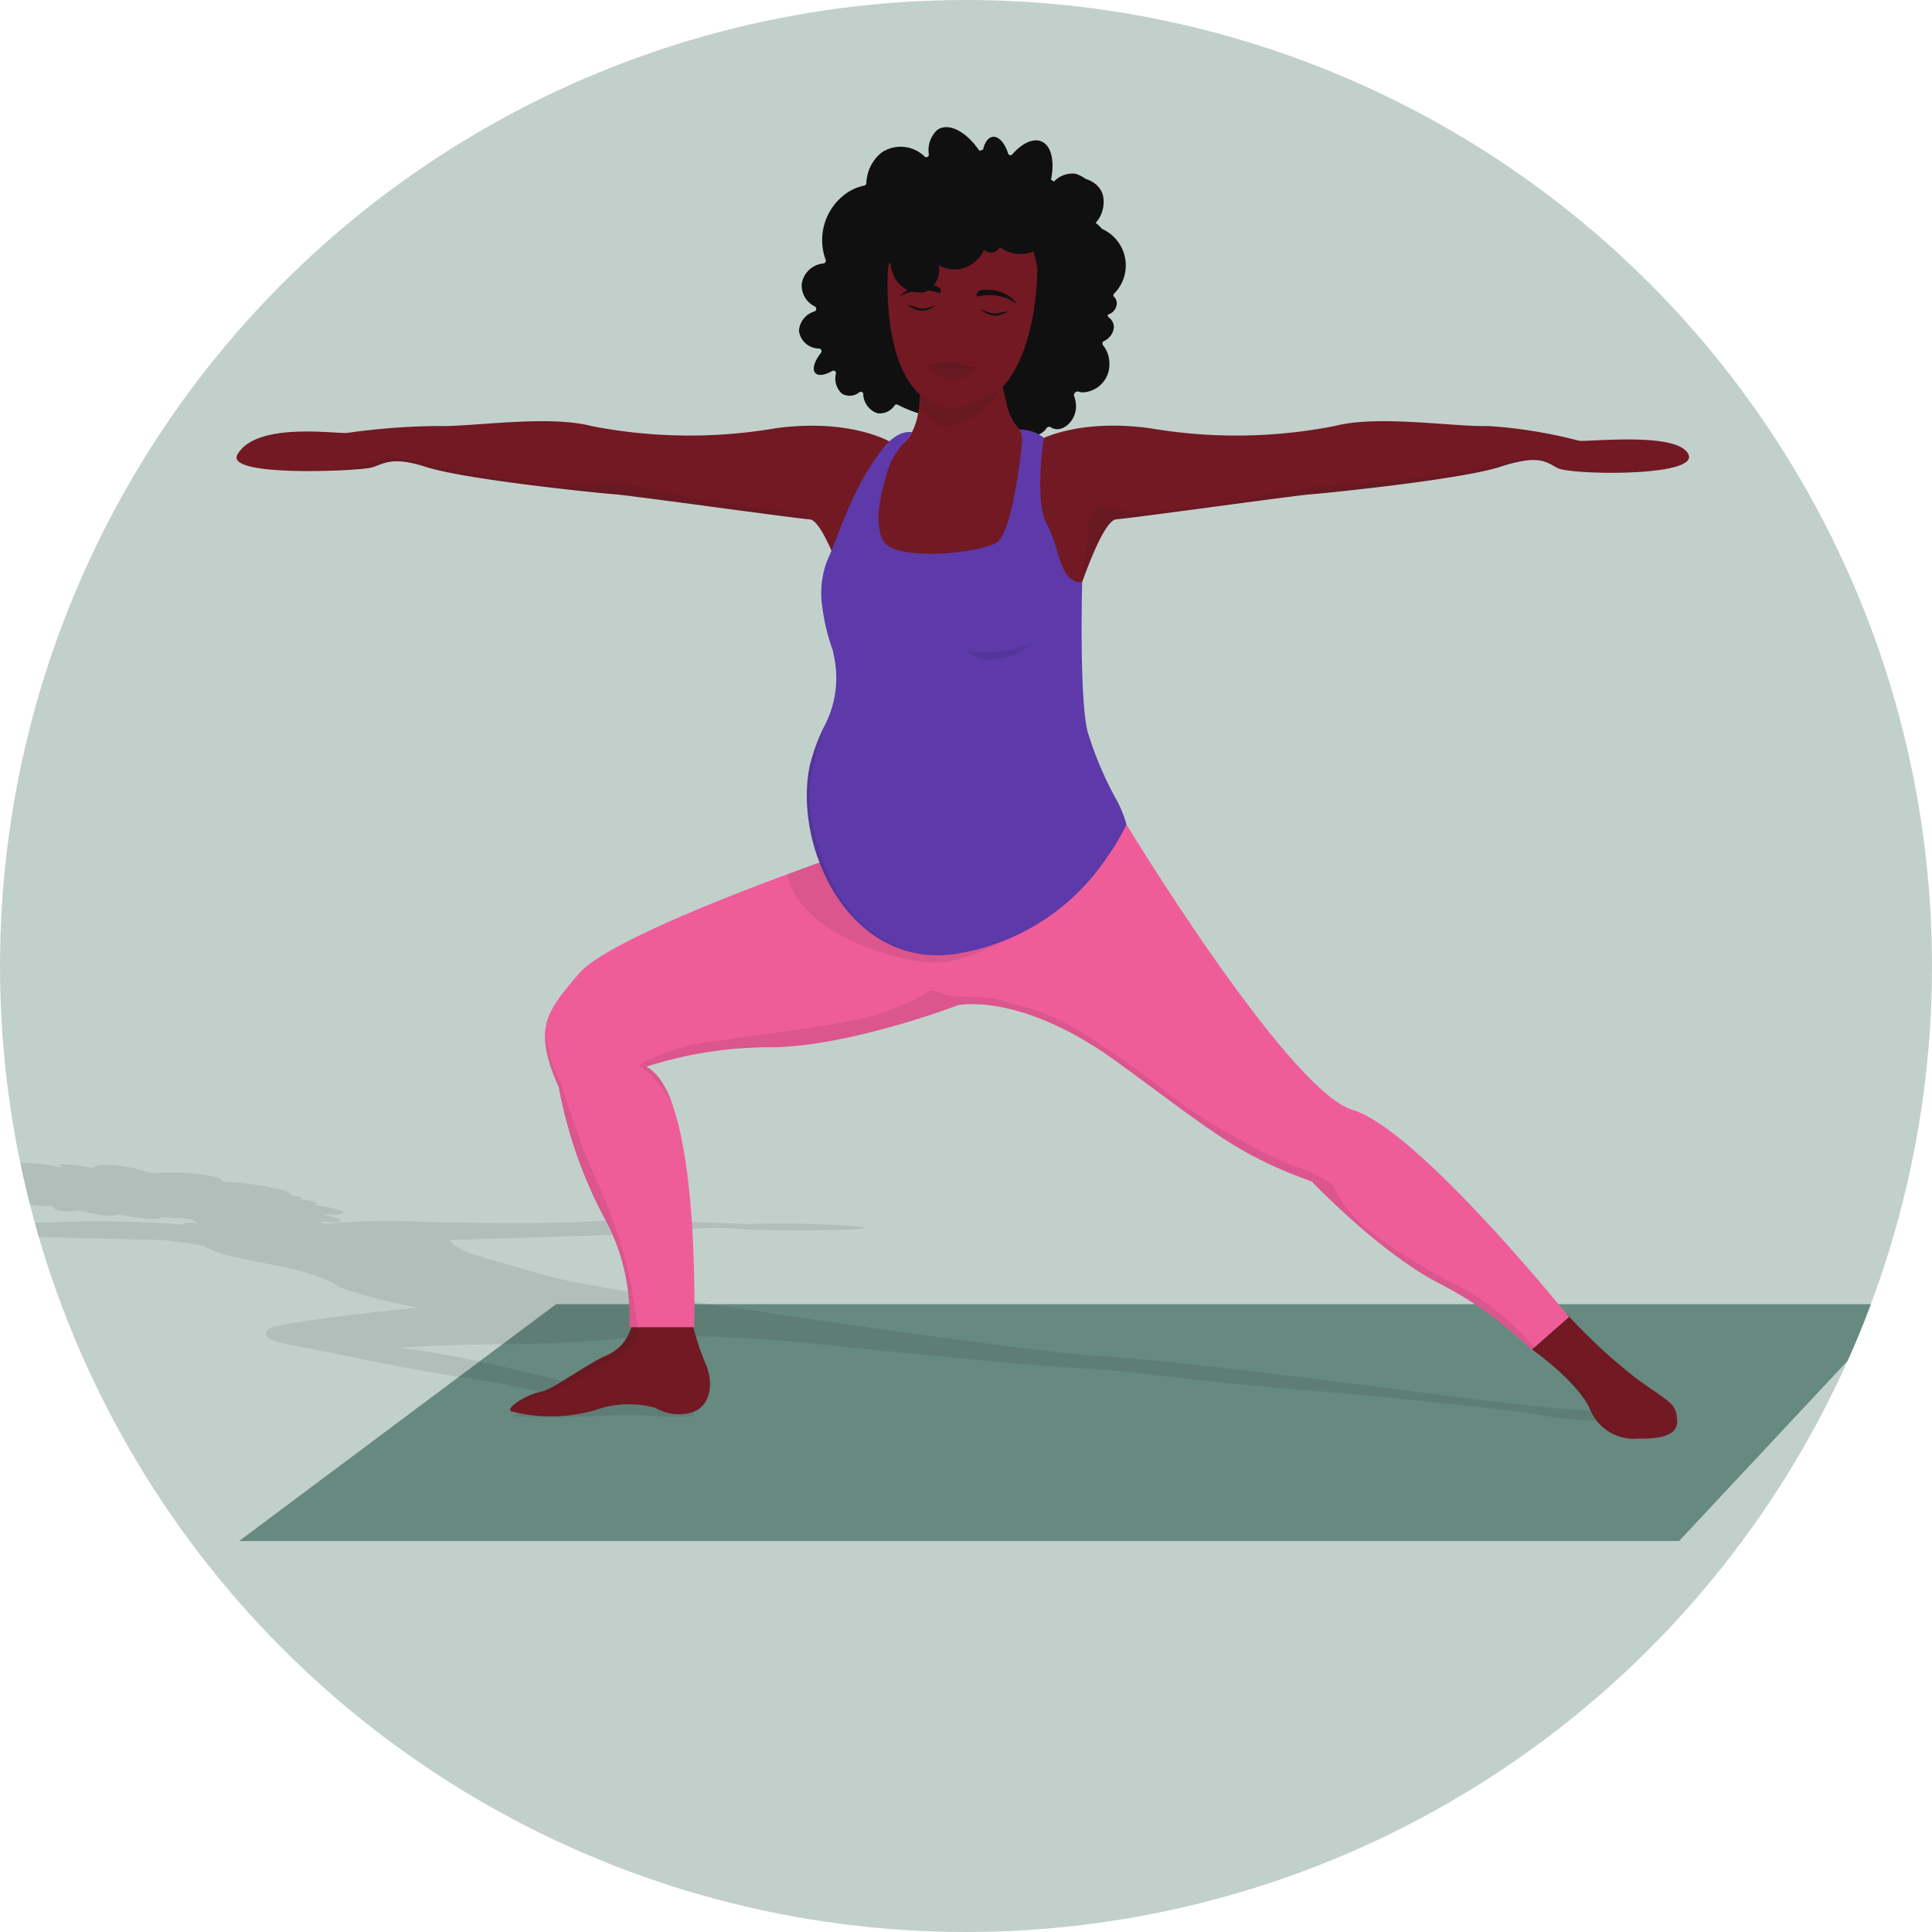
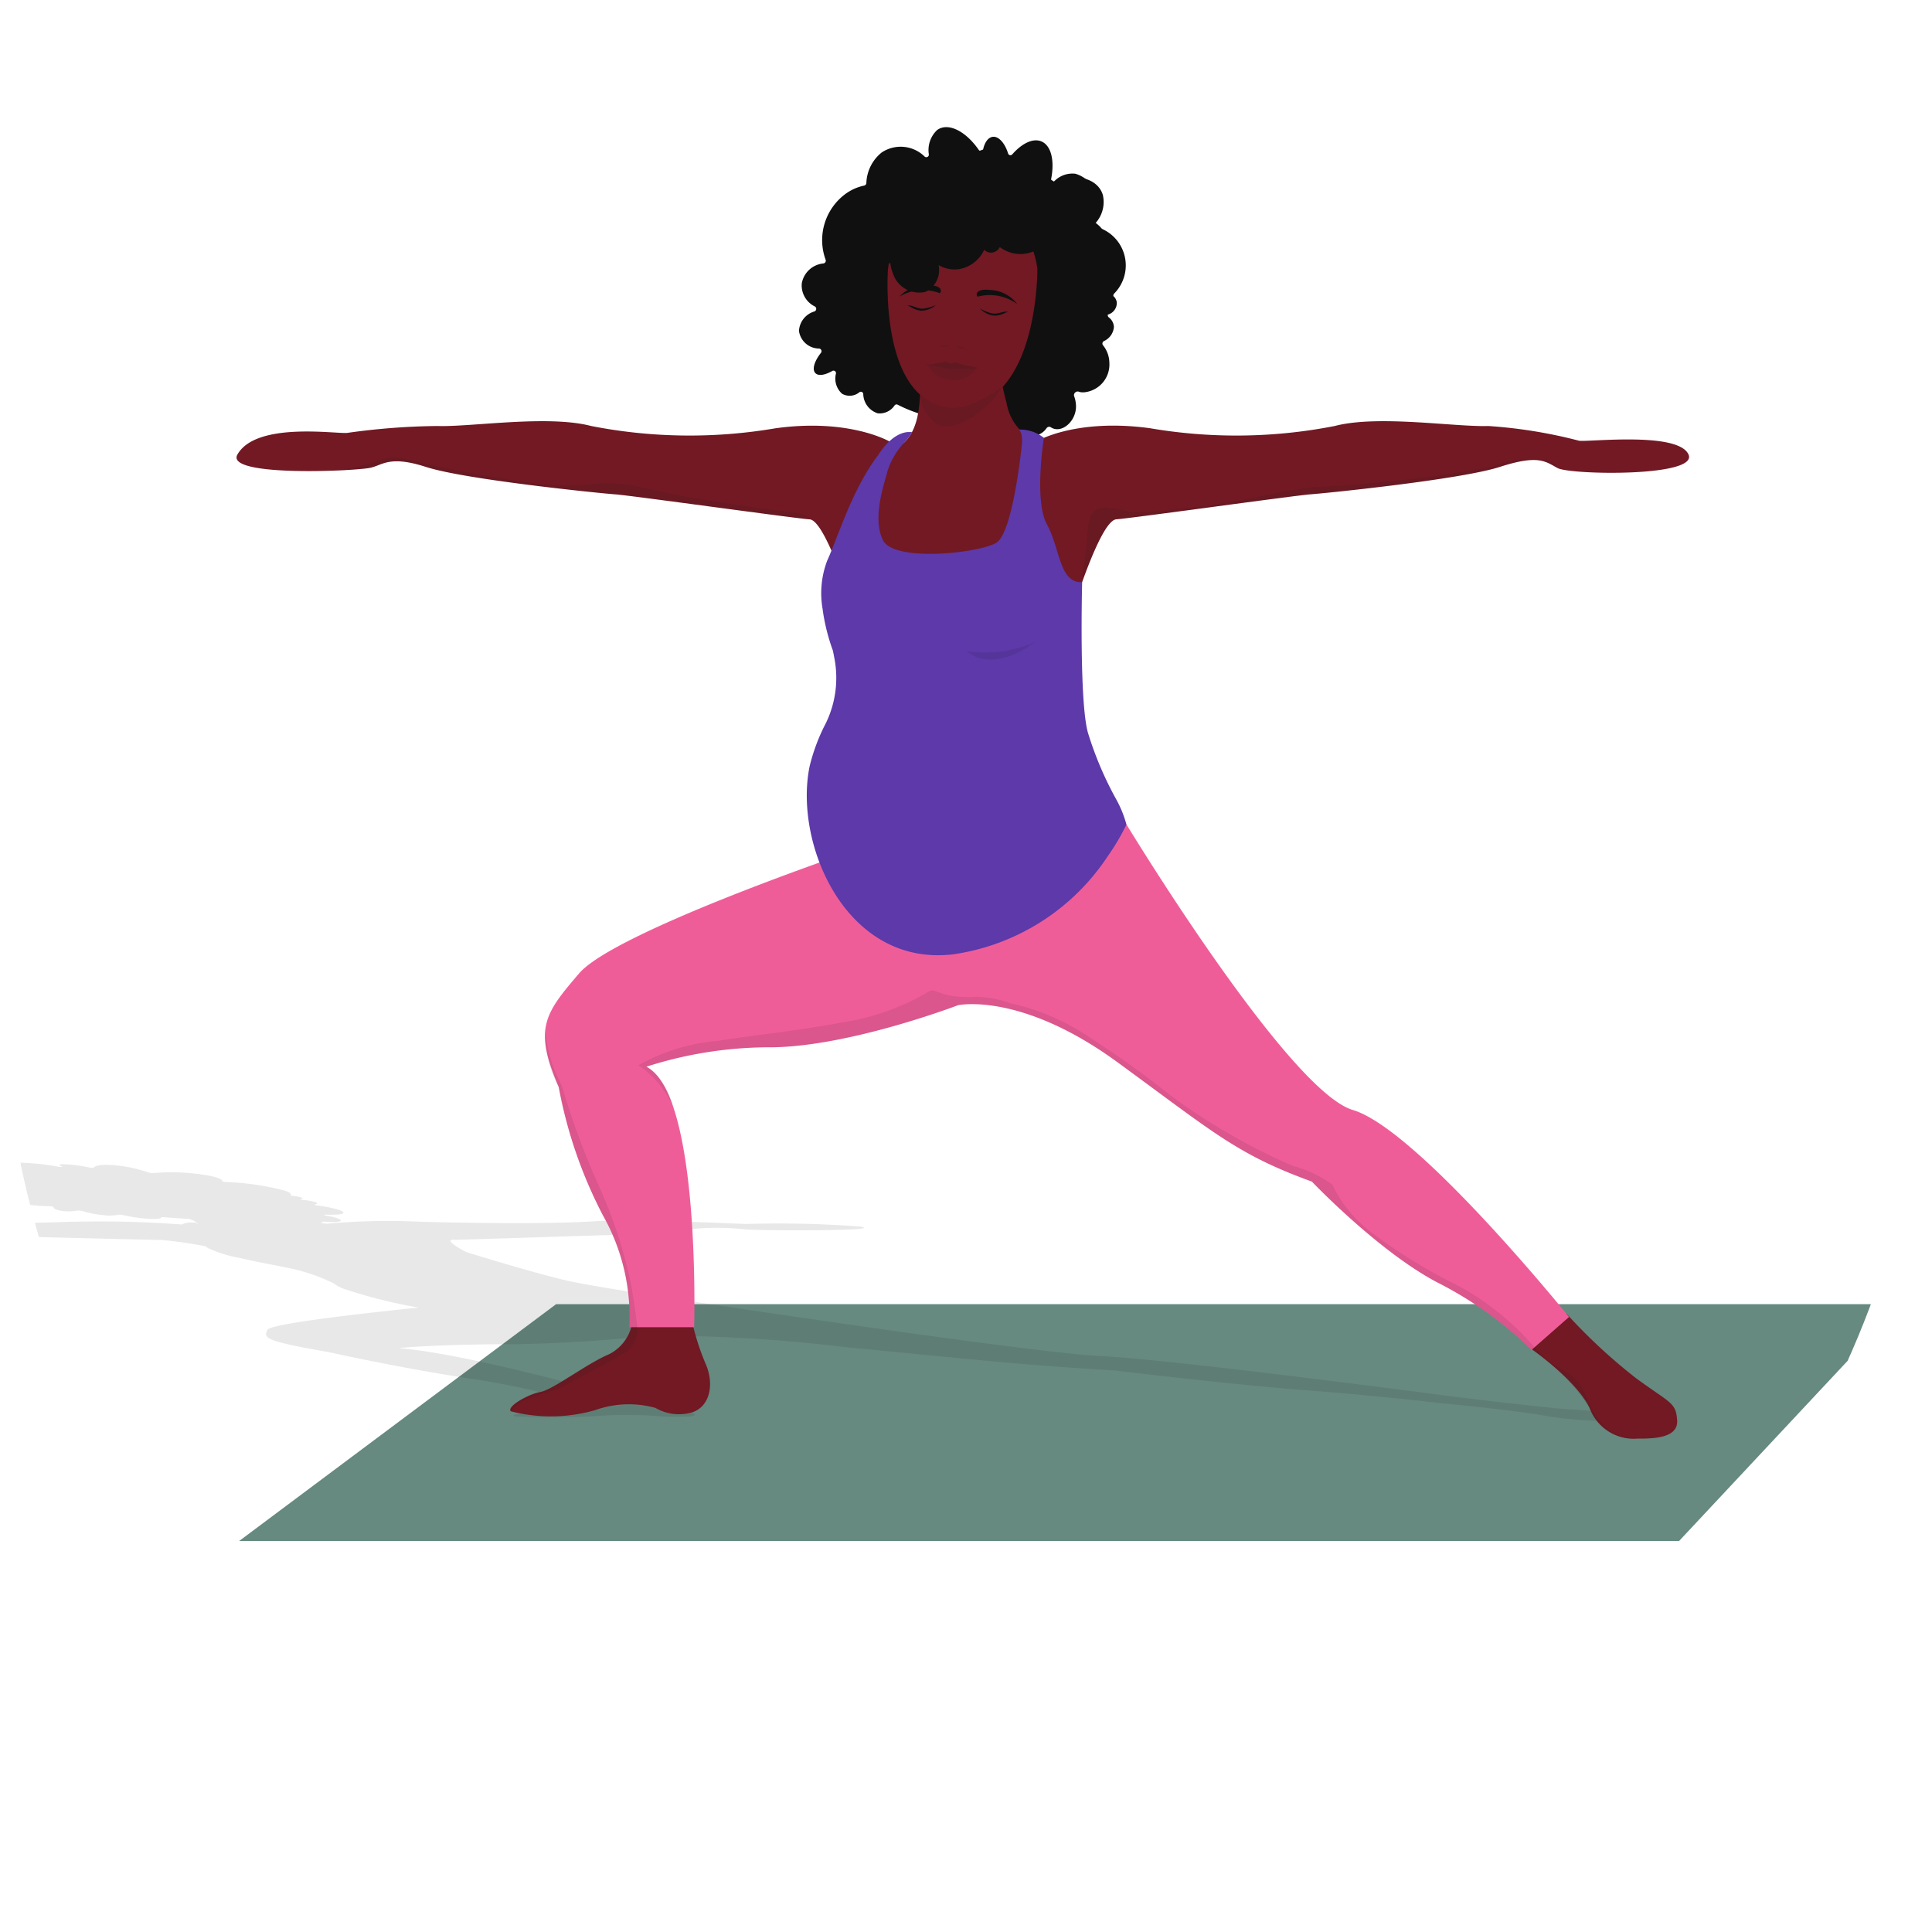
<svg xmlns="http://www.w3.org/2000/svg" id="Services" width="112" height="112" viewBox="0 0 112 112">
  <defs>
    <clipPath id="clip-path">
      <circle id="Ellipse_219" data-name="Ellipse 219" cx="56" cy="56" r="56" transform="translate(269.5 5138.5)" fill="#f9eaee" />
    </clipPath>
    <clipPath id="clip-path-2">
      <rect id="Rectangle_3950" data-name="Rectangle 3950" width="126.753" height="81.965" fill="none" />
    </clipPath>
    <clipPath id="clip-path-3">
      <rect id="Rectangle_3949" data-name="Rectangle 3949" width="111.484" height="14.997" fill="none" />
    </clipPath>
    <clipPath id="clip-path-5">
      <rect id="Rectangle_3951" data-name="Rectangle 3951" width="3.025" height="1.053" fill="none" />
    </clipPath>
    <clipPath id="clip-path-6">
      <rect id="Rectangle_3952" data-name="Rectangle 3952" width="3.025" height="0.414" fill="none" />
    </clipPath>
    <clipPath id="clip-path-7">
      <rect id="Rectangle_3953" data-name="Rectangle 3953" width="0.472" height="0.12" fill="none" />
    </clipPath>
    <clipPath id="clip-path-8">
      <rect id="Rectangle_3954" data-name="Rectangle 3954" width="0.478" height="0.092" fill="none" />
    </clipPath>
    <clipPath id="clip-path-9">
      <rect id="Rectangle_3955" data-name="Rectangle 3955" width="27.825" height="3.558" fill="none" />
    </clipPath>
    <clipPath id="clip-path-10">
      <rect id="Rectangle_3956" data-name="Rectangle 3956" width="57.902" height="25.977" fill="none" />
    </clipPath>
    <clipPath id="clip-path-11">
      <rect id="Rectangle_3957" data-name="Rectangle 3957" width="12.925" height="13.657" fill="none" />
    </clipPath>
    <clipPath id="clip-path-12">
      <rect id="Rectangle_3958" data-name="Rectangle 3958" width="27.577" height="7.186" fill="none" />
    </clipPath>
    <clipPath id="clip-path-13">
      <rect id="Rectangle_3959" data-name="Rectangle 3959" width="7.376" height="22.191" fill="none" />
    </clipPath>
    <clipPath id="clip-path-14">
      <rect id="Rectangle_3960" data-name="Rectangle 3960" width="3.931" height="1.005" fill="none" />
    </clipPath>
    <clipPath id="clip-path-15">
      <rect id="Rectangle_3961" data-name="Rectangle 3961" width="4.741" height="2.287" fill="none" />
    </clipPath>
  </defs>
  <g id="Mask_Group_32" data-name="Mask Group 32" transform="translate(-269.5 -5138.5)" clip-path="url(#clip-path)">
    <g id="Group_9988" data-name="Group 9988" transform="translate(19.948 6.329)">
-       <rect id="Rectangle_3948" data-name="Rectangle 3948" width="208" height="180" transform="translate(202.052 5102.671)" fill="#c2d0cc" />
      <g id="Group_9987" data-name="Group 9987" transform="translate(232.976 5139.541)">
        <path id="Path_14666" data-name="Path 14666" d="M155.5,307.428l-18.374,13.729H220.6l12.843-13.729Z" transform="translate(-106.687 -239.193)" fill="#668980" />
        <g id="Group_9949" data-name="Group 9949">
          <g id="Group_9948" data-name="Group 9948" clip-path="url(#clip-path-2)">
            <g id="Group_9947" data-name="Group 9947" transform="translate(0 60.018)" opacity="0.1" style="mix-blend-mode: multiply;isolation: isolate">
              <g id="Group_9946" data-name="Group 9946">
                <g id="Group_9945" data-name="Group 9945" clip-path="url(#clip-path-3)">
                  <path id="Path_14667" data-name="Path 14667" d="M42.892,274.889c.832-.014,8.866-.281,9.7-.295s2.347-.176,3.962-.321a15.364,15.364,0,0,1,3.249.011c.974.078,8.163.1,6.654-.162a62.946,62.946,0,0,0-6.594-.152c-.675-.012-3.863-.18-5.637-.166a28.107,28.107,0,0,0-3.149.006c-1.914.132-5.571.148-10.077.034a38.994,38.994,0,0,0-5.468.113c-.14-.015-.277-.028-.41-.039.12-.018.188-.045.147-.072-.01-.007.025-.024.228-.006.85.073,1.13-.074.468-.25-.152-.041-.331-.079-.52-.113-.1-.019-.16-.062.137-.045.111.006.21,0,.316,0,.734-.01.778-.164.116-.34a8.874,8.874,0,0,0-1.072-.2c-.112-.015-.174-.038-.128-.047.2-.04.205-.1-.036-.164a4.874,4.874,0,0,0-.678-.109.763.763,0,0,1-.164-.031c.234-.021.244-.077,0-.137a3.686,3.686,0,0,0-.468-.075l-.024-.007c-.029-.008-.041-.016-.034-.022.08-.07-.025-.163-.343-.267a15.646,15.646,0,0,0-3.36-.494.556.556,0,0,1-.247-.049c.012-.1-.246-.216-.763-.319a12.222,12.222,0,0,0-3.187-.155l-.034,0a.972.972,0,0,1-.308-.035,8.058,8.058,0,0,0-1.986-.418c-.659-.053-1.085.008-1.168.142a.634.634,0,0,1-.269-.01,8.282,8.282,0,0,0-1.575-.189c-.187.011-.169.064.011.137.063.026-.056.034-.2.013a13.726,13.726,0,0,0-3.124-.226c-.152.052.071.155.553.279.1.027.021.043-.132.026a9.2,9.2,0,0,0-2.549-.046c-.227.077-.047.206.422.351.048.014.043.026-.012.029a2.846,2.846,0,0,0-.7.1c-.508.172.216.494,1.633.751.106.019.126.041.042.044-.56.019-.733.11-.369.23a8.7,8.7,0,0,0,1.679.263c.152.012.266.048.183.057-.366.041-.407.128-.049.223a9.328,9.328,0,0,0,1.854.2.592.592,0,0,1,.273.051c-.015.089.162.178.476.223a2.842,2.842,0,0,0,.9-.018.936.936,0,0,1,.311.031,5.478,5.478,0,0,0,1.177.23,2.852,2.852,0,0,0,.89-.019.893.893,0,0,1,.283.02,8.973,8.973,0,0,0,1.6.222c.384.013.592-.024.6-.092,0-.011.059-.014.137-.008.5.038,1,.07,1.487.1l.115.044a1.162,1.162,0,0,1,.32.168h-.227a1.206,1.206,0,0,0-.66.12l-.06-.014a64.542,64.542,0,0,0-6.735-.139c-3.656.12-7.408.11-10.266-.018s1.709.018-.159.006-4.128.068-4.709.082-5.495-.127-5.161.252c.22.249,6.641.191,7.787.151.693-.024,5.467.277,6.393.29s10.849.266,11.775.279a25.126,25.126,0,0,1,2.5.358c.067.04.126.077.173.111a7.492,7.492,0,0,0,1.782.561l.011,0,.212.049h.005c1.021.232,2.033.416,2.033.416s.118.025.309.067a10.953,10.953,0,0,1,2.935.95,2.1,2.1,0,0,0,.651.338,28.81,28.81,0,0,0,4.285,1.068c-2.362.241-8.572.909-8.771,1.29-.247.471-.2.641,3.591,1.3,0,0,3.713.834,7.784,1.471a45.223,45.223,0,0,1,6.071,1.276h.111c.21.093.436.243-.108.314-.815.105-1.613.406-2.209.433s-1.27.171-.83.223a41.621,41.621,0,0,0,4.6-.016,24.626,24.626,0,0,1,3.233-.029,15.873,15.873,0,0,0,2.2.051c.768-.066.075-.327-1.277-.561-.9-.155-1.722-.322-2.178-.417h.039s-9.3-2.673-13.449-2.983c0,0,1.882-.211,6.167-.227s8.487-.49,8.487-.49a88.253,88.253,0,0,1,11.151.645c8.264.8,10.417,1.051,15.694,1.361,0,0,6.632.806,11.172,1.155s7.934.765,7.934.765l.01-.005c.937.091,3.977.395,5.6.668a21.8,21.8,0,0,0,3.912.35c.816,0,2.26,0,1.442-.21a26.467,26.467,0,0,0-4.007-.481c-2.923-.285-6.547-.74-6.547-.74-2.2-.29-16.2-2.123-20.23-2.325-4.382-.219-24.346-3.263-24.346-3.263s-4.464-.676-6.242-1.028c-1.731-.342-6.029-1.674-6.253-1.743-.57-.3-1.252-.713-.724-.722m-14.9-.995c.06.054.049.091.011.117a.571.571,0,0,1-.011-.117" transform="translate(0 -270.403)" fill="#101010" />
                </g>
              </g>
            </g>
          </g>
        </g>
        <g id="Group_9986" data-name="Group 9986">
          <g id="Group_9985" data-name="Group 9985" clip-path="url(#clip-path-2)">
            <path id="Path_14668" data-name="Path 14668" d="M300.978,12.647a.164.164,0,0,1,.047-.241.982.982,0,0,0,.586-.829.737.737,0,0,0-.3-.55.16.16,0,0,1-.053-.159.7.7,0,0,0,.52-.69.561.561,0,0,0-.2-.383c0-.012,0-.025,0-.037a.164.164,0,0,1,.047-.11,2.315,2.315,0,0,0-.992-3.854.159.159,0,0,1-.073-.248,1.826,1.826,0,0,0,.41-1.611c-.277-.937-1.508-1.294-2.749-.8l-.052.021a.146.146,0,0,1-.192-.176c.188-.989.02-1.832-.495-2.116-.489-.27-1.166.035-1.762.712a.14.14,0,0,1-.244-.052C295.282.9,294.9.485,294.542.57c-.239.057-.418.321-.506.689a.144.144,0,0,1-.259.063c-.759-1.1-1.787-1.613-2.415-1.153a1.592,1.592,0,0,0-.48,1.41.148.148,0,0,1-.238.133,1.981,1.981,0,0,0-2.495-.243,2.373,2.373,0,0,0-.889,1.771.16.16,0,0,1-.124.148,2.807,2.807,0,0,0-1.1.494,3.325,3.325,0,0,0-1.14,3.8.161.161,0,0,1-.121.22,1.405,1.405,0,0,0-1.259,1.16,1.355,1.355,0,0,0,.76,1.335.161.161,0,0,1-.023.287,1.25,1.25,0,0,0-.9,1.124,1.18,1.18,0,0,0,1.175,1.027.157.157,0,0,1,.094.257c-.354.45-.507.9-.349,1.129s.56.172,1.016-.088a.144.144,0,0,1,.207.159,1.172,1.172,0,0,0,.359,1.166.887.887,0,0,0,1.005-.093.141.141,0,0,1,.22.1,1.2,1.2,0,0,0,.839,1.125,1.04,1.04,0,0,0,.98-.461.138.138,0,0,1,.173-.039,8.086,8.086,0,0,0,2.766.84,7.394,7.394,0,0,0,3.432-.374.147.147,0,0,1,.192.143c.026.89.683,1.26,1.489,1.2a1.035,1.035,0,0,0,.76-.455.183.183,0,0,1,.263-.031c.613.372,1.464-.369,1.439-1.26a1.763,1.763,0,0,0-.115-.574.217.217,0,0,1,.316-.228.857.857,0,0,0,.319.016,1.619,1.619,0,0,0,1.413-1.717,1.643,1.643,0,0,0-.369-1.007" transform="translate(-220.46 0)" fill="#101010" />
            <path id="Path_14669" data-name="Path 14669" d="M309.52,69.412s-6.464.528-6.728.528-1.649-2.374-1.649-2.374l1.781-4.221s.8-.242,1.134-1.706a7.5,7.5,0,0,0,.119-2.24s0-.008,0-.012a1.82,1.82,0,0,1,.3-1.326,1.2,1.2,0,0,1,.755-.411,3.845,3.845,0,0,1,1.689.2,10.768,10.768,0,0,1,1.878.809,15.613,15.613,0,0,0,.432,2.163,2.986,2.986,0,0,0,.953,1.729c.989.528-.66,6.86-.66,6.86" transform="translate(-234.302 -44.83)" fill="#721924" />
            <path id="Path_14670" data-name="Path 14670" d="M306.5,23.323s-.613,8.2,4.061,8.045,4.6-8.045,4.6-8.045-.383-4.137-4.367-3.907a4.379,4.379,0,0,0-4.29,3.907" transform="translate(-238.447 -15.099)" fill="#721924" />
            <path id="Path_14671" data-name="Path 14671" d="M343.869,77.94s2.243-1.319,6.53-.726a29.641,29.641,0,0,0,10.685-.132c2.506-.659,6.991.066,8.9,0a28,28,0,0,1,5.277.857c.659.066,5.738-.528,6.332.792s-6.86,1.187-7.585.791-1.121-.791-3.364-.066S360.622,80.973,359.7,81.04s-10.355,1.385-11.279,1.451-2.506,5.211-2.506,5.211l-2.572-5.145Z" transform="translate(-267.134 -59.756)" fill="#721924" />
            <path id="Path_14672" data-name="Path 14672" d="M174.291,77.979s-2.32-1.359-6.607-.765A29.64,29.64,0,0,1,157,77.082c-2.506-.659-6.991.066-8.9,0a39.6,39.6,0,0,0-5.244.4c-.66.066-5.277-.659-6.364,1.253-.715,1.258,6.233.989,7.585.791.818-.12,1.121-.791,3.364-.066s10.025,1.517,10.949,1.583,10.355,1.385,11.279,1.451,2.506,5.211,2.506,5.211l3.106-6.537Z" transform="translate(-106.152 -59.756)" fill="#721924" />
            <path id="Path_14673" data-name="Path 14673" d="M218.493,311.631a13.7,13.7,0,0,0,.792,2.506c.527,1.187.264,2.506-.792,2.836a2.716,2.716,0,0,1-2.111-.264,5.79,5.79,0,0,0-3.5.132,9.334,9.334,0,0,1-4.881.066c-.264-.264.989-.989,1.715-1.121s2.7-1.649,3.958-2.177a2.516,2.516,0,0,0,1.385-1.979Z" transform="translate(-161.81 -242.462)" fill="#721924" />
            <path id="Path_14674" data-name="Path 14674" d="M476.133,309.855a32.231,32.231,0,0,0,4.051,3.758c1.979,1.451,2.308,1.385,2.374,2.44s-1.451,1.055-2.309,1.055a2.734,2.734,0,0,1-2.77-1.781c-.791-1.649-3.527-3.529-3.527-3.529Z" transform="translate(-368.756 -241.08)" fill="#721924" />
            <path id="Path_14675" data-name="Path 14675" d="M234.359,183.783s-13.323,4.551-15.368,6.926-2.638,3.232-1.187,6.6a26.514,26.514,0,0,0,2.572,7.453,11.889,11.889,0,0,1,1.517,6.464h3.76s.4-13.521-2.77-15.1A23.379,23.379,0,0,1,230.2,195c4.551-.066,10.751-2.44,10.751-2.44s3.628-.792,9.234,3.3,6.926,5.343,11.279,6.926c0,0,3.892,4.089,7.321,5.87a21.773,21.773,0,0,1,5.409,3.891l2.177-1.913s-8.772-10.883-12.532-12-13.125-16.555-13.125-16.555Z" transform="translate(-168.837 -141.657)" fill="#ef5d99" />
            <path id="Path_14676" data-name="Path 14676" d="M303.925,101.89a12.4,12.4,0,0,1-1.055,1.794h0a12.941,12.941,0,0,1-8.97,5.724c-6.2.753-9.273-6.374-8.338-10.9a11.1,11.1,0,0,1,.827-2.276,6.008,6.008,0,0,0,.587-4.095c-.038-.216-.068-.341-.068-.341a11.623,11.623,0,0,1-.551-2.107.019.019,0,0,0,0-.006c-.013-.081-.026-.164-.037-.247a.111.111,0,0,1,0-.014,5.321,5.321,0,0,1,.261-2.836c.643-1.406,1.451-4.155,2.968-6.134,0,0,.726-1.253,1.715-1.319l.234,0a2.282,2.282,0,0,1-.413.571,4.35,4.35,0,0,0-1.013,1.706c-.127.56-.919,2.671-.259,3.99s5.738.726,6.6.132,1.356-4.751,1.451-5.672c.072-.7-.167-.87-.167-.87a2.225,2.225,0,0,1,1.446.48s-.582,3.626.172,5.006c.786,1.439.708,3.4,2.045,3.364,0,0-.183,6.974.345,8.755a20.264,20.264,0,0,0,1.6,3.775,6.574,6.574,0,0,1,.624,1.518" transform="translate(-222.051 -61.457)" fill="#5d39aa" />
            <path id="Path_14677" data-name="Path 14677" d="M315.714,9.809a2.606,2.606,0,0,0,.15-.549,1.859,1.859,0,0,0-1.271-2.269,1.469,1.469,0,0,0-1.239.452,2.692,2.692,0,0,0-1.065-.39,2.661,2.661,0,0,0-1.223.086,1.684,1.684,0,0,0-1.288-1.613,1.843,1.843,0,0,0-1.873,1.63,2.642,2.642,0,0,0-1.121-.431c-1.018-.153-1.931.242-2.105.889A2.177,2.177,0,0,0,303.506,9.3a2.416,2.416,0,0,0,.143,1.3.815.815,0,0,0-.73.654.84.84,0,0,0,.76.915,1.012,1.012,0,0,0,.188.01,2.115,2.115,0,0,0,.136.545,1.6,1.6,0,0,0,1.9,1.114,1.4,1.4,0,0,0,.763-1.55,1.848,1.848,0,0,0,1.141.24,1.967,1.967,0,0,0,1.5-1.129.586.586,0,0,0,.458.164.6.6,0,0,0,.45-.32,1.971,1.971,0,0,0,2.547-.136c0,.022-.01.043-.013.065a1.933,1.933,0,0,0,1.6,2.233,1.983,1.983,0,0,0,1.371-3.6" transform="translate(-235.677 -4.289)" fill="#101010" />
            <path id="Path_14678" data-name="Path 14678" d="M329.815,42.865c-.165-.27.16-.461.683-.392a2.073,2.073,0,0,1,1.626.819,2.719,2.719,0,0,0-2.309-.427" transform="translate(-256.577 -33.035)" fill="#101010" fill-rule="evenodd" />
            <path id="Path_14679" data-name="Path 14679" d="M311.956,41.771c.192-.252-.113-.475-.64-.459a2.073,2.073,0,0,0-1.7.652,2.718,2.718,0,0,1,2.34-.193" transform="translate(-240.895 -32.142)" fill="#101010" fill-rule="evenodd" />
            <path id="Path_14680" data-name="Path 14680" d="M330.625,47.354a1.288,1.288,0,0,0,.808.414c.46.017.684-.229.847-.2-.306-.107-.613.17-1.01.059a2.622,2.622,0,0,1-.645-.271" transform="translate(-257.24 -36.843)" fill="#101010" fill-rule="evenodd" />
            <path id="Path_14681" data-name="Path 14681" d="M313.288,46.445a1.289,1.289,0,0,1-.846.331c-.459-.03-.657-.3-.823-.287.315-.076.592.231,1,.16a2.618,2.618,0,0,0,.669-.2" transform="translate(-242.454 -36.136)" fill="#101010" fill-rule="evenodd" />
            <g id="Group_9952" data-name="Group 9952" transform="translate(70.233 13.612)" opacity="0.1" style="mix-blend-mode: multiply;isolation: isolate">
              <g id="Group_9951" data-name="Group 9951">
                <g id="Group_9950" data-name="Group 9950" clip-path="url(#clip-path-5)">
                  <path id="Path_14682" data-name="Path 14682" d="M316.428,61.456a1.514,1.514,0,0,0,.637-.039c.211-.037.4-.08.522-.09.183-.015.251.151.373.091.188-.092.223-.052.42.01s1.073.242,1.073.242a3.093,3.093,0,0,1-.25.2,1.5,1.5,0,0,1-1.437.479c-1-.178-1.047-.815-1.338-.892" transform="translate(-316.428 -61.326)" fill="#101010" fill-rule="evenodd" />
                </g>
              </g>
            </g>
            <g id="Group_9955" data-name="Group 9955" transform="translate(70.233 13.612)" opacity="0.1" style="mix-blend-mode: multiply;isolation: isolate">
              <g id="Group_9954" data-name="Group 9954">
                <g id="Group_9953" data-name="Group 9953" clip-path="url(#clip-path-6)">
                  <path id="Path_14683" data-name="Path 14683" d="M319.453,61.669s-.883-.182-1.073-.242-.233-.1-.42-.01c-.122.06-.19-.106-.373-.091-.121.01-.311.053-.522.09a1.514,1.514,0,0,1-.637.039c.192.064,1,.168,1.1.212a1.741,1.741,0,0,0,.649.059c.118-.037,1.013.025,1.277-.057" transform="translate(-316.428 -61.326)" fill="#101010" fill-rule="evenodd" />
                </g>
              </g>
            </g>
            <g id="Group_9958" data-name="Group 9958" transform="translate(72.041 12.711)" opacity="0.1" style="mix-blend-mode: multiply;isolation: isolate">
              <g id="Group_9957" data-name="Group 9957">
                <g id="Group_9956" data-name="Group 9956" clip-path="url(#clip-path-7)">
                  <path id="Path_14684" data-name="Path 14684" d="M325.045,57.367c0,.025-.113.026-.243,0s-.232-.06-.228-.085.113-.027.243,0,.233.06.228.085" transform="translate(-324.573 -57.267)" fill="#101010" fill-rule="evenodd" />
                </g>
              </g>
            </g>
            <g id="Group_9961" data-name="Group 9961" transform="translate(71.128 12.64)" opacity="0.1" style="mix-blend-mode: multiply;isolation: isolate">
              <g id="Group_9960" data-name="Group 9960">
                <g id="Group_9959" data-name="Group 9959" clip-path="url(#clip-path-8)">
                  <path id="Path_14685" data-name="Path 14685" d="M320.457,57c0,.025.109.042.241.037s.238-.029.237-.053-.109-.042-.241-.037-.238.028-.238.053" transform="translate(-320.457 -56.949)" fill="#101010" fill-rule="evenodd" />
                </g>
              </g>
            </g>
            <g id="Group_9964" data-name="Group 9964" transform="translate(35.686 19.177)" opacity="0.1" style="mix-blend-mode: multiply;isolation: isolate">
              <g id="Group_9963" data-name="Group 9963">
                <g id="Group_9962" data-name="Group 9962" clip-path="url(#clip-path-9)">
                  <path id="Path_14686" data-name="Path 14686" d="M188.6,89.957c-.923-.066-10.355-1.385-11.279-1.451s-8.706-.858-10.949-1.583-2.546-.054-3.364.066c-.388.057-1.237.119-2.233.15a10.6,10.6,0,0,0,2.742-.551,2.822,2.822,0,0,1,1.758-.1c.621.1,2.431.672,6.723,1.293s3.982-.362,7.241.414,8.44,1.358,8.844,1.448c.465.1.517.318.517.318" transform="translate(-160.779 -86.399)" fill="#101010" />
                </g>
              </g>
            </g>
            <g id="Group_9968" data-name="Group 9968" transform="translate(53.593 50.052)" opacity="0.1" style="mix-blend-mode: multiply;isolation: isolate">
              <g id="Group_9967" data-name="Group 9967">
                <g id="Group_9966" data-name="Group 9966" clip-path="url(#clip-path-10)">
                  <path id="Path_14687" data-name="Path 14687" d="M263.054,226.252a13.1,13.1,0,0,1,4.557,1.972,55.647,55.647,0,0,1,4.674,3.353,35.769,35.769,0,0,0,7.079,4.082,7.167,7.167,0,0,1,2.307,1.09,7.424,7.424,0,0,0,2.347,2.828,30.311,30.311,0,0,0,4.925,3.023,15.876,15.876,0,0,1,4.306,3.416,5.779,5.779,0,0,0,1.787,1.475,3,3,0,0,1,1.239,1.279c.31.621.844,2.7,3.079,2.708a2.734,2.734,0,0,1-2.77-1.781,12.006,12.006,0,0,0-3.333-3.391l-.031.027a21.774,21.774,0,0,0-5.409-3.892c-3.43-1.781-7.321-5.87-7.321-5.87-4.353-1.583-5.672-2.836-11.279-6.926s-9.234-3.3-9.234-3.3-6.2,2.374-10.751,2.44a23.382,23.382,0,0,0-7.321,1.121,3.918,3.918,0,0,1,1.562,2.346,5.8,5.8,0,0,0-2.014-2.421,11.294,11.294,0,0,1,4.6-1.409c2.337-.378,4.186-.513,7.289-1.082a13.961,13.961,0,0,0,4.976-1.8c.4-.2.6.437,2.777.335a5.781,5.781,0,0,1,1.953.378" transform="translate(-241.454 -225.501)" fill="#101010" />
                </g>
              </g>
            </g>
            <g id="Group_9971" data-name="Group 9971" transform="translate(62.218 34.777)" opacity="0.1" style="mix-blend-mode: multiply;isolation: isolate">
              <g id="Group_9970" data-name="Group 9970">
                <g id="Group_9969" data-name="Group 9969" clip-path="url(#clip-path-11)">
-                   <path id="Path_14688" data-name="Path 14688" d="M288.694,170.337c-1.6-.06-7.545-1.391-8.378-5.1l1.864-.7a10.3,10.3,0,0,1-.572-5.579,11.092,11.092,0,0,1,.827-2.275c-.31,1.551-1.4,3.206-.414,6.62s2.4,4.926,4.249,5.909c2.45,1.306,5.243.464,6.969-.257-1.643.69-2.953,1.441-4.546,1.381" transform="translate(-280.316 -156.684)" fill="#101010" />
-                 </g>
+                   </g>
              </g>
            </g>
            <g id="Group_9974" data-name="Group 9974" transform="translate(79.302 19.204)" opacity="0.1" style="mix-blend-mode: multiply;isolation: isolate">
              <g id="Group_9973" data-name="Group 9973">
                <g id="Group_9972" data-name="Group 9972" clip-path="url(#clip-path-12)">
                  <path id="Path_14689" data-name="Path 14689" d="M384.251,86.619A6.055,6.055,0,0,0,381.09,87a77.3,77.3,0,0,1-9.862,1.168c-1.1-.069-4.982.962-7.8,1.237s-2.7.368-4.04.072c-2.1-.463-1.634.93-1.914,2.717-.1.649-.16,1.268-.19,1.515.544-1.52,1.4-3.613,1.984-3.655.923-.066,10.355-1.385,11.279-1.451s8.706-.858,10.949-1.583,2.638-.33,3.364.066c0,0,.065-.206-.609-.464" transform="translate(-357.285 -86.52)" fill="#101010" />
                </g>
              </g>
            </g>
            <g id="Group_9978" data-name="Group 9978" transform="translate(46.16 52.254)" opacity="0.1" style="mix-blend-mode: multiply;isolation: isolate">
              <g id="Group_9977" data-name="Group 9977">
                <g id="Group_9976" data-name="Group 9976" clip-path="url(#clip-path-13)">
                  <path id="Path_14690" data-name="Path 14690" d="M208.005,257.616c-.264-.264.989-.99,1.715-1.121s2.7-1.649,3.957-2.176a2.349,2.349,0,0,0,1.3-1.583h-.117a11.889,11.889,0,0,0-1.517-6.464,26.514,26.514,0,0,1-2.572-7.453,6.482,6.482,0,0,1-.77-3.393,7.854,7.854,0,0,0,.936,3.262,46.216,46.216,0,0,0,2.3,6.166,27.06,27.06,0,0,1,1.734,5.419c.246,1.39.362,2.483.362,2.483a1.666,1.666,0,0,1-.983,1.6c-1.138.672-2.568,1.4-3.31,1.81-.931.517-2.357.467-3.04,1.449" transform="translate(-207.97 -235.425)" fill="#101010" />
                </g>
              </g>
            </g>
            <g id="Group_9981" data-name="Group 9981" transform="translate(72.613 29.864)" opacity="0.1" style="mix-blend-mode: multiply;isolation: isolate">
              <g id="Group_9980" data-name="Group 9980">
                <g id="Group_9979" data-name="Group 9979" clip-path="url(#clip-path-14)">
                  <path id="Path_14691" data-name="Path 14691" d="M327.15,135.065a7.254,7.254,0,0,0,3.931-.517s-2.276,1.862-3.931.517" transform="translate(-327.15 -134.548)" fill="#101010" />
                </g>
              </g>
            </g>
            <g id="Group_9984" data-name="Group 9984" transform="translate(69.92 15.055)" opacity="0.1" style="mix-blend-mode: multiply;isolation: isolate">
              <g id="Group_9983" data-name="Group 9983">
                <g id="Group_9982" data-name="Group 9982" clip-path="url(#clip-path-15)">
                  <path id="Path_14692" data-name="Path 14692" d="M315.027,68.265a2.662,2.662,0,0,0,2.981.556,5.977,5.977,0,0,0,1.749-.994,4.5,4.5,0,0,1-.914,1.113c-.676.6-2.226,1.749-3.1.835s-.715-1.51-.715-1.51" transform="translate(-315.016 -67.828)" fill="#101010" />
                </g>
              </g>
            </g>
          </g>
        </g>
      </g>
    </g>
    <rect id="Rectangle_3963" data-name="Rectangle 3963" width="113" height="113" transform="translate(269 5138)" fill="none" />
  </g>
</svg>